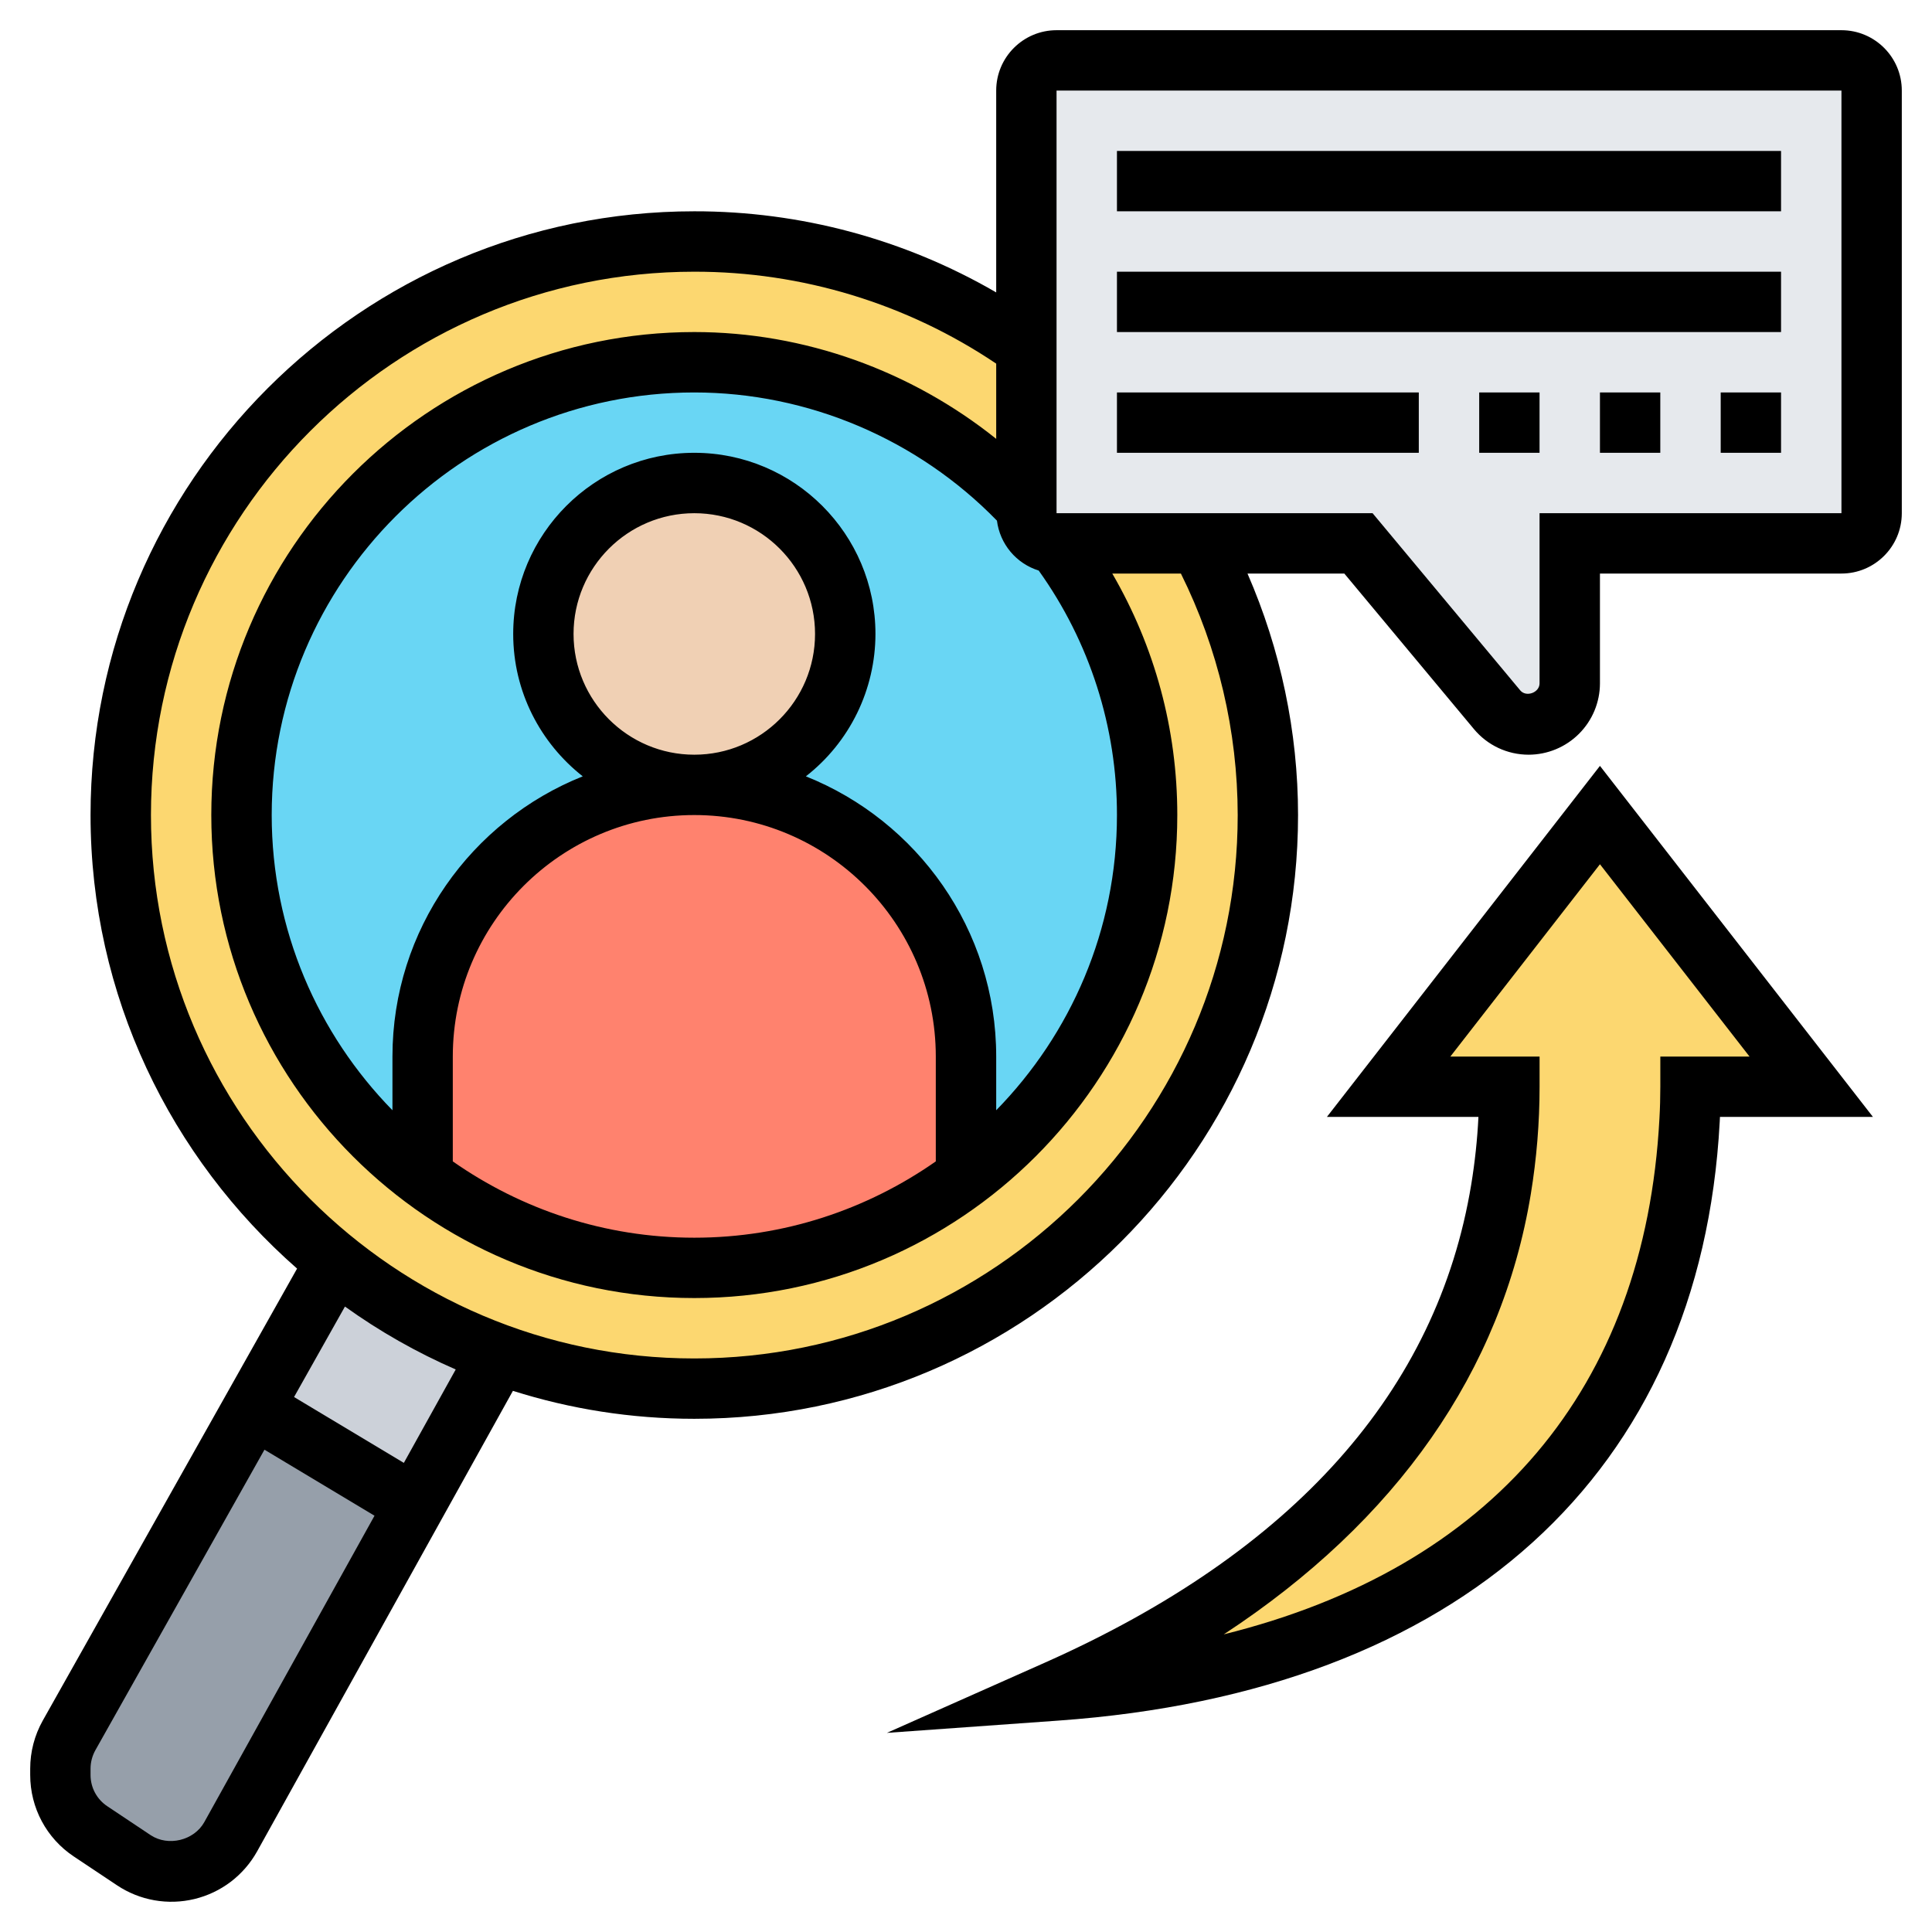
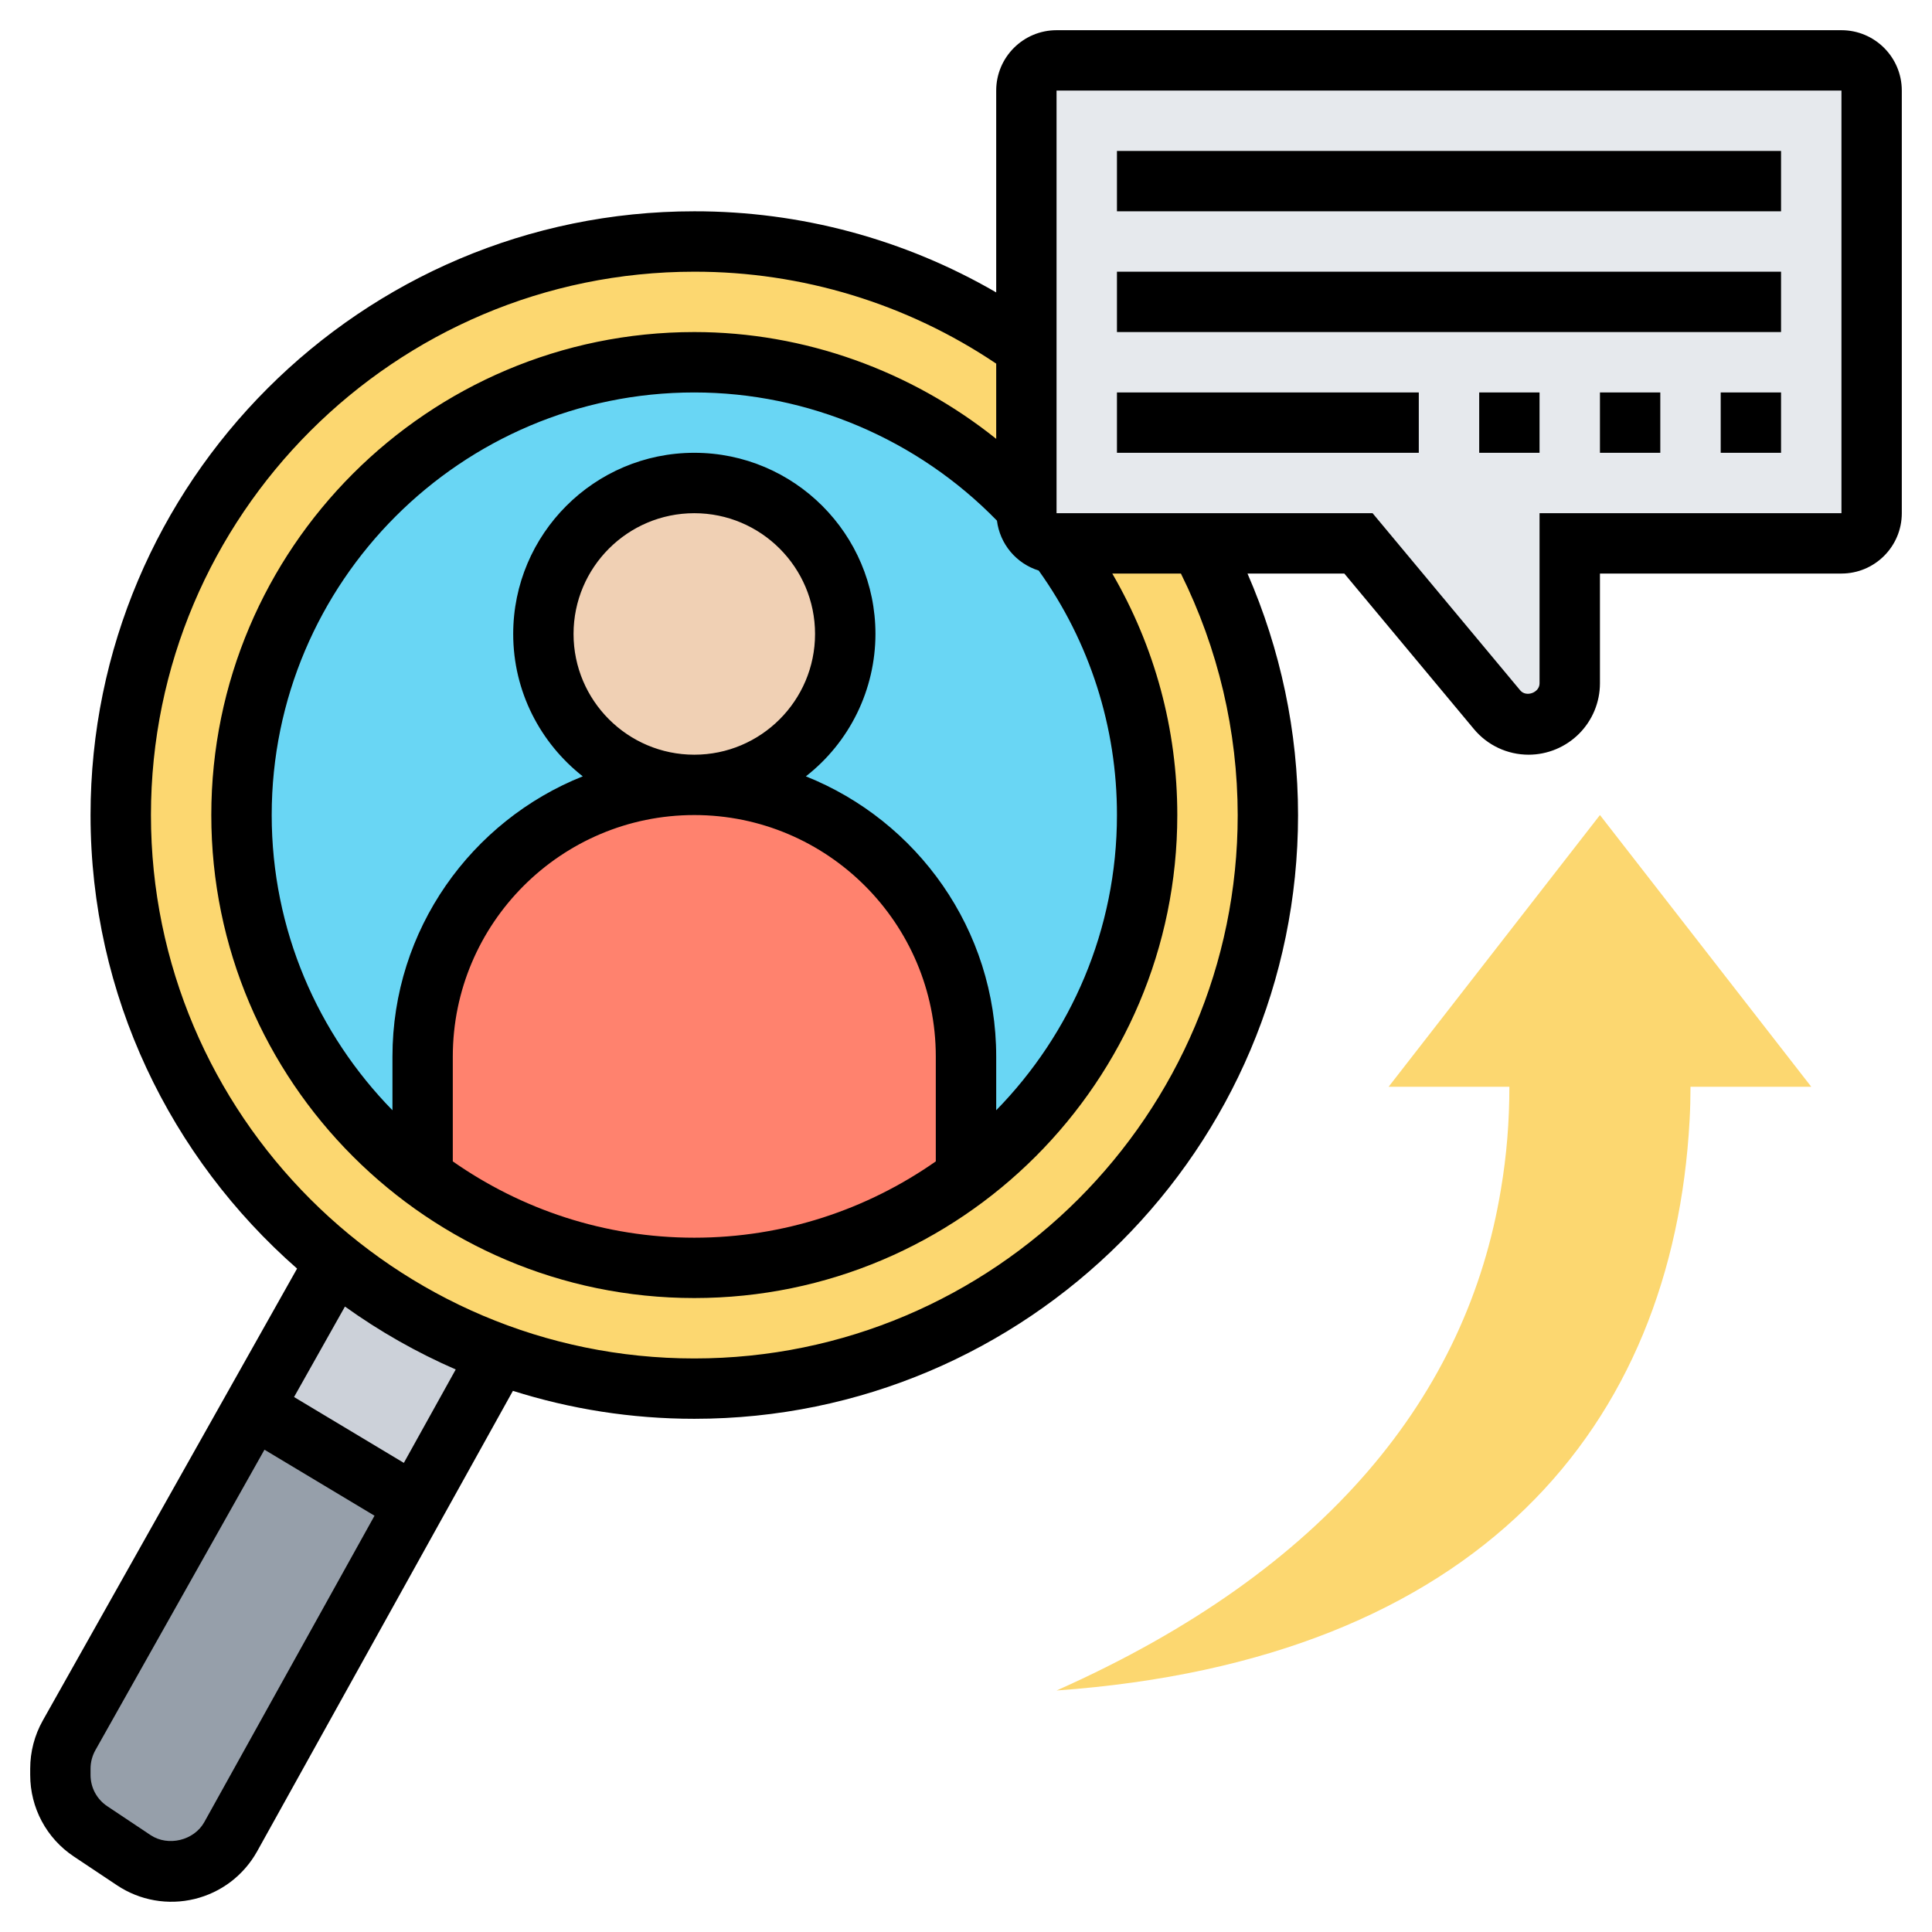
<svg xmlns="http://www.w3.org/2000/svg" width="60" height="60" viewBox="0 0 60 60" fill="none">
  <g clip-path="url(#clip0_1260_5018)">
    <path d="M12.891 46.734L7.162 57.047C7.021 57.301 6.828 57.523 6.597 57.699C6.365 57.875 6.099 58.001 5.816 58.069C5.533 58.136 5.24 58.145 4.953 58.093C4.667 58.041 4.394 57.931 4.153 57.768L2.812 56.878C2.231 56.484 1.875 55.828 1.875 55.125V54.928C1.875 54.562 1.969 54.206 2.147 53.897L7.866 43.725L12.891 46.734Z" fill="#969FAA" />
    <path d="M15.487 42.066L12.89 46.735L7.865 43.725L10.406 39.207L10.415 39.197C11.915 40.416 13.631 41.382 15.487 42.066Z" fill="#CCD1D9" />
    <path d="M37.256 16.875C38.606 19.387 39.375 22.256 39.375 25.312C39.375 35.147 31.397 43.125 21.562 43.125C19.434 43.125 17.381 42.75 15.488 42.066C13.631 41.381 11.916 40.416 10.416 39.197C6.347 35.934 3.75 30.928 3.75 25.312C3.75 15.478 11.728 7.5 21.562 7.5C25.406 7.5 28.969 8.719 31.875 10.791V15.75C29.306 12.984 25.641 11.25 21.562 11.25C13.8 11.25 7.5 17.55 7.5 25.312C7.5 29.906 9.713 33.994 13.125 36.562C15.469 38.325 18.394 39.375 21.562 39.375C24.731 39.375 27.656 38.325 30 36.562C33.413 33.994 35.625 29.906 35.625 25.312C35.625 22.144 34.575 19.228 32.812 16.875H37.256Z" fill="#FCD770" />
    <path d="M21.562 39.375C29.329 39.375 35.625 33.079 35.625 25.312C35.625 17.546 29.329 11.25 21.562 11.25C13.796 11.25 7.5 17.546 7.5 25.312C7.5 33.079 13.796 39.375 21.562 39.375Z" fill="#69D6F4" />
    <path d="M30 32.812V36.562C27.656 38.325 24.731 39.375 21.562 39.375C18.394 39.375 15.469 38.325 13.125 36.562V32.812C13.125 30.575 14.014 28.429 15.596 26.846C17.179 25.264 19.325 24.375 21.562 24.375C23.887 24.375 26.006 25.322 27.525 26.85C28.311 27.631 28.934 28.561 29.359 29.584C29.783 30.607 30.001 31.704 30 32.812Z" fill="#FF826E" />
    <path d="M21.562 24.375C24.151 24.375 26.25 22.276 26.25 19.688C26.25 17.099 24.151 15 21.562 15C18.974 15 16.875 17.099 16.875 19.688C16.875 22.276 18.974 24.375 21.562 24.375Z" fill="#F0D0B4" />
    <path d="M49.688 25.312L56.25 33.75H52.5C52.5 34.097 52.491 34.444 52.472 34.791C51.956 44.278 45.938 51.562 32.812 52.5C41.25 48.75 45.572 43.266 46.612 36.938C46.791 35.888 46.875 34.828 46.875 33.75H43.125L49.688 25.312Z" fill="#FCD770" />
    <path d="M58.125 2.812V15.938C58.125 16.453 57.703 16.875 57.188 16.875H48.75V21.225C48.751 21.488 48.67 21.744 48.519 21.96C48.368 22.175 48.155 22.339 47.907 22.428C47.66 22.517 47.391 22.528 47.138 22.459C46.884 22.389 46.658 22.243 46.491 22.041L42.188 16.875H32.812C32.297 16.875 31.875 16.453 31.875 15.938V2.812C31.875 2.297 32.297 1.875 32.812 1.875H57.188C57.703 1.875 58.125 2.297 58.125 2.812Z" fill="#E6E9ED" />
    <path d="M53.438 12.188H55.312V14.062H53.438V12.188ZM49.688 12.188H51.562V14.062H49.688V12.188ZM45.938 12.188H47.812V14.062H45.938V12.188ZM34.688 12.188H44.062V14.062H34.688V12.188ZM34.688 8.438H55.312V10.312H34.688V8.438ZM34.688 4.688H55.312V6.562H34.688V4.688Z" fill="black" />
    <path d="M57.188 0.938H32.812C31.778 0.938 30.938 1.778 30.938 2.812V9.081C28.09 7.427 24.855 6.558 21.562 6.562C11.224 6.562 2.812 14.974 2.812 25.312C2.812 30.926 5.304 35.958 9.226 39.397L1.327 53.436C1.072 53.891 0.938 54.404 0.938 54.926V55.124C0.938 56.143 1.444 57.09 2.291 57.654L3.638 58.552C3.987 58.784 4.381 58.942 4.795 59.015C5.209 59.088 5.633 59.074 6.041 58.975C6.449 58.876 6.833 58.694 7.167 58.44C7.501 58.185 7.779 57.865 7.984 57.498L15.929 43.194C17.708 43.757 19.6 44.062 21.562 44.062C31.901 44.062 40.312 35.651 40.312 25.312C40.312 22.728 39.768 20.166 38.742 17.812H41.749L45.773 22.641C46.194 23.147 46.814 23.438 47.473 23.438C48.06 23.437 48.623 23.203 49.038 22.788C49.453 22.373 49.687 21.81 49.688 21.223V17.812H57.188C58.222 17.812 59.062 16.972 59.062 15.938V2.812C59.062 1.778 58.222 0.938 57.188 0.938ZM17.812 19.688C17.812 17.619 19.494 15.938 21.562 15.938C23.631 15.938 25.312 17.619 25.312 19.688C25.312 21.756 23.631 23.438 21.562 23.438C19.494 23.438 17.812 21.756 17.812 19.688ZM29.062 36.068C26.934 37.557 24.351 38.438 21.562 38.438C18.774 38.438 16.191 37.557 14.062 36.068V32.812C14.062 28.677 17.427 25.312 21.562 25.312C25.698 25.312 29.062 28.677 29.062 32.812V36.068ZM25.027 24.11C25.7 23.585 26.244 22.914 26.618 22.148C26.992 21.382 27.187 20.54 27.188 19.688C27.188 16.585 24.665 14.062 21.562 14.062C18.46 14.062 15.938 16.585 15.938 19.688C15.938 21.482 16.785 23.078 18.098 24.11C14.64 25.491 12.188 28.867 12.188 32.812V34.48C9.872 32.113 8.438 28.879 8.438 25.312C8.438 18.075 14.325 12.188 21.562 12.188C25.097 12.188 28.499 13.641 30.961 16.169C31.006 16.525 31.152 16.86 31.382 17.135C31.612 17.41 31.916 17.612 32.258 17.719C33.843 19.933 34.692 22.589 34.688 25.312C34.688 28.879 33.253 32.113 30.938 34.48V32.812C30.938 28.867 28.485 25.491 25.027 24.11ZM6.345 56.587C6.026 57.159 5.223 57.353 4.678 56.992L3.332 56.094C3.172 55.988 3.041 55.844 2.95 55.675C2.859 55.505 2.812 55.316 2.812 55.124V54.926C2.812 54.727 2.865 54.528 2.962 54.354L8.213 45.022L11.631 47.072L6.345 56.587ZM12.542 45.431L9.132 43.386L10.713 40.576C11.787 41.347 12.941 42.002 14.153 42.53L12.542 45.431ZM38.438 25.312C38.438 34.617 30.867 42.188 21.562 42.188C12.258 42.188 4.688 34.617 4.688 25.312C4.688 16.008 12.258 8.438 21.562 8.438C24.902 8.434 28.167 9.428 30.938 11.293V13.629C28.292 11.512 24.983 10.312 21.562 10.312C13.292 10.312 6.562 17.042 6.562 25.312C6.562 33.583 13.292 40.312 21.562 40.312C29.833 40.312 36.562 33.583 36.562 25.312C36.562 22.642 35.862 20.084 34.543 17.812H36.674C37.831 20.143 38.435 22.71 38.438 25.312ZM57.188 15.938H47.812V21.223C47.812 21.511 47.396 21.662 47.212 21.44L42.627 15.938H32.812V2.812H57.188V15.938Z" fill="black" />
-     <path d="M41.208 34.687H45.914C45.88 35.391 45.804 36.092 45.691 36.782C44.634 43.203 40.173 48.203 32.432 51.643L27.543 53.816L32.879 53.434C45.337 52.545 52.82 45.768 53.407 34.844C53.41 34.791 53.413 34.74 53.415 34.687H58.166L49.688 23.785L41.208 34.687ZM51.563 32.812V33.75C51.563 34.082 51.554 34.412 51.535 34.742C51.084 43.132 46.333 48.686 38.005 50.757C43.37 47.239 46.635 42.583 47.54 37.087C47.721 35.984 47.813 34.868 47.813 33.75V32.812H45.042L49.688 26.84L54.333 32.812H51.563Z" fill="black" />
  </g>
  <defs>
    <clipPath id="clip0_1260_5018">
      <rect width="60" height="60" fill="white" />
    </clipPath>
  </defs>
</svg>